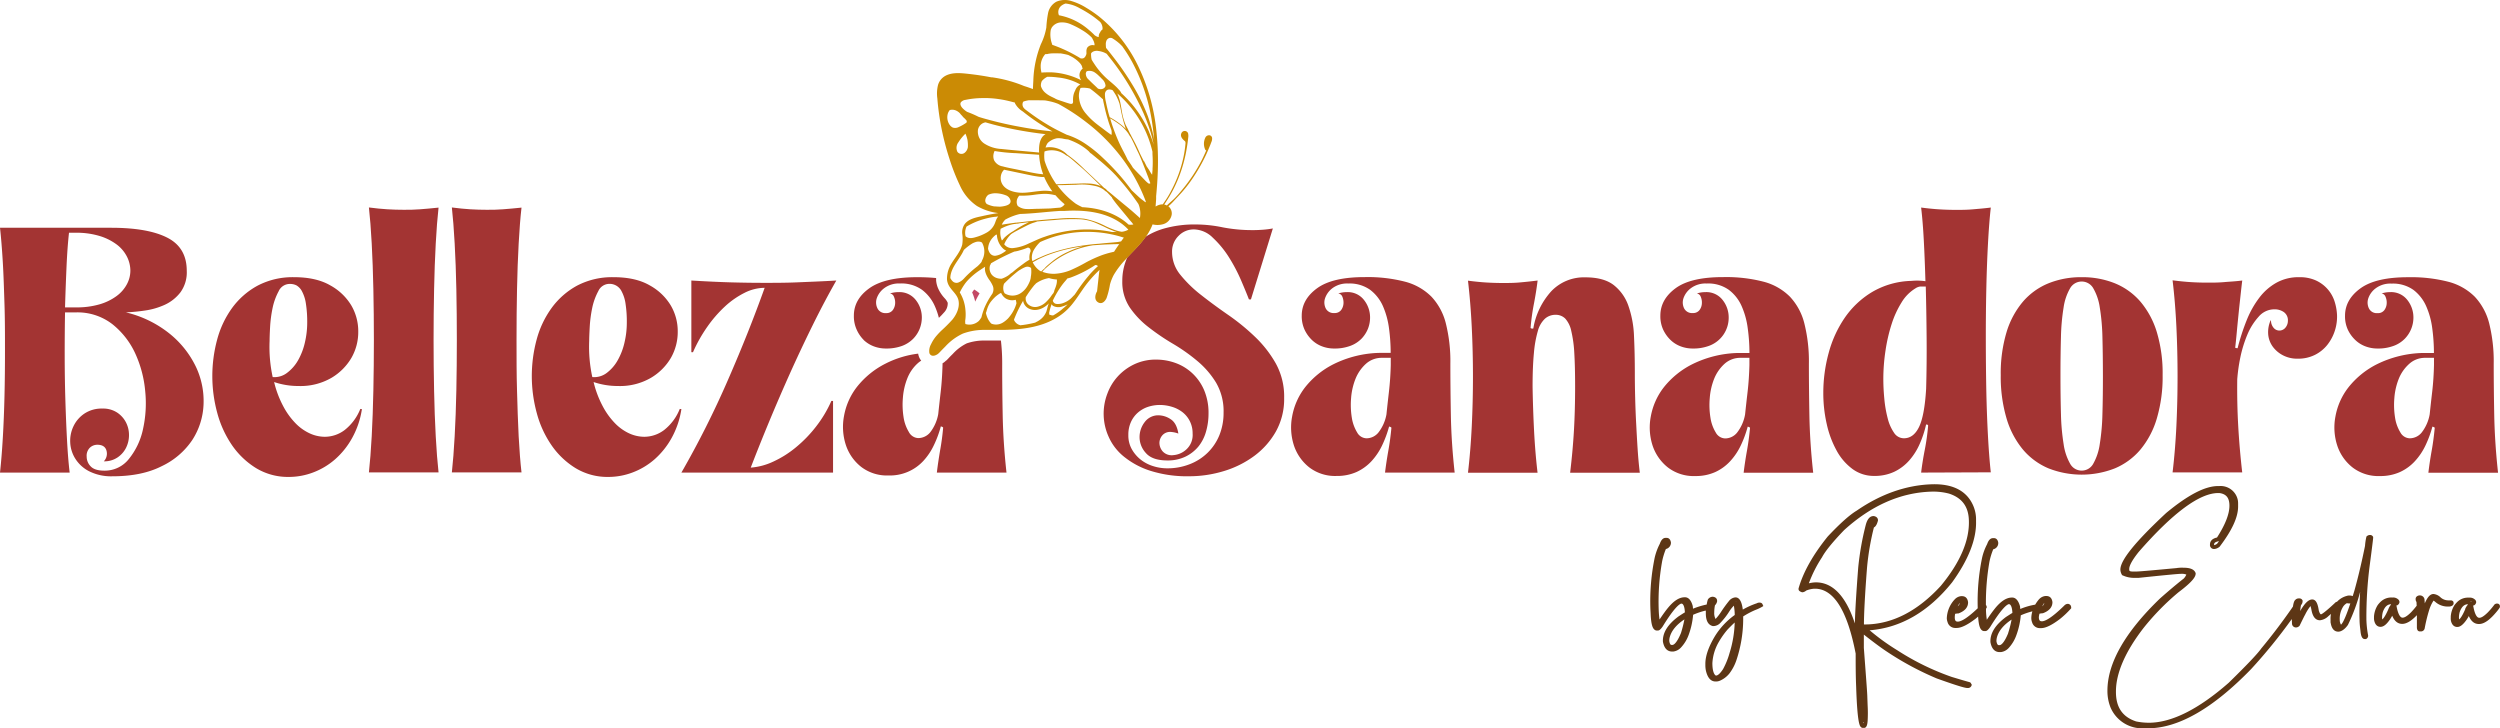
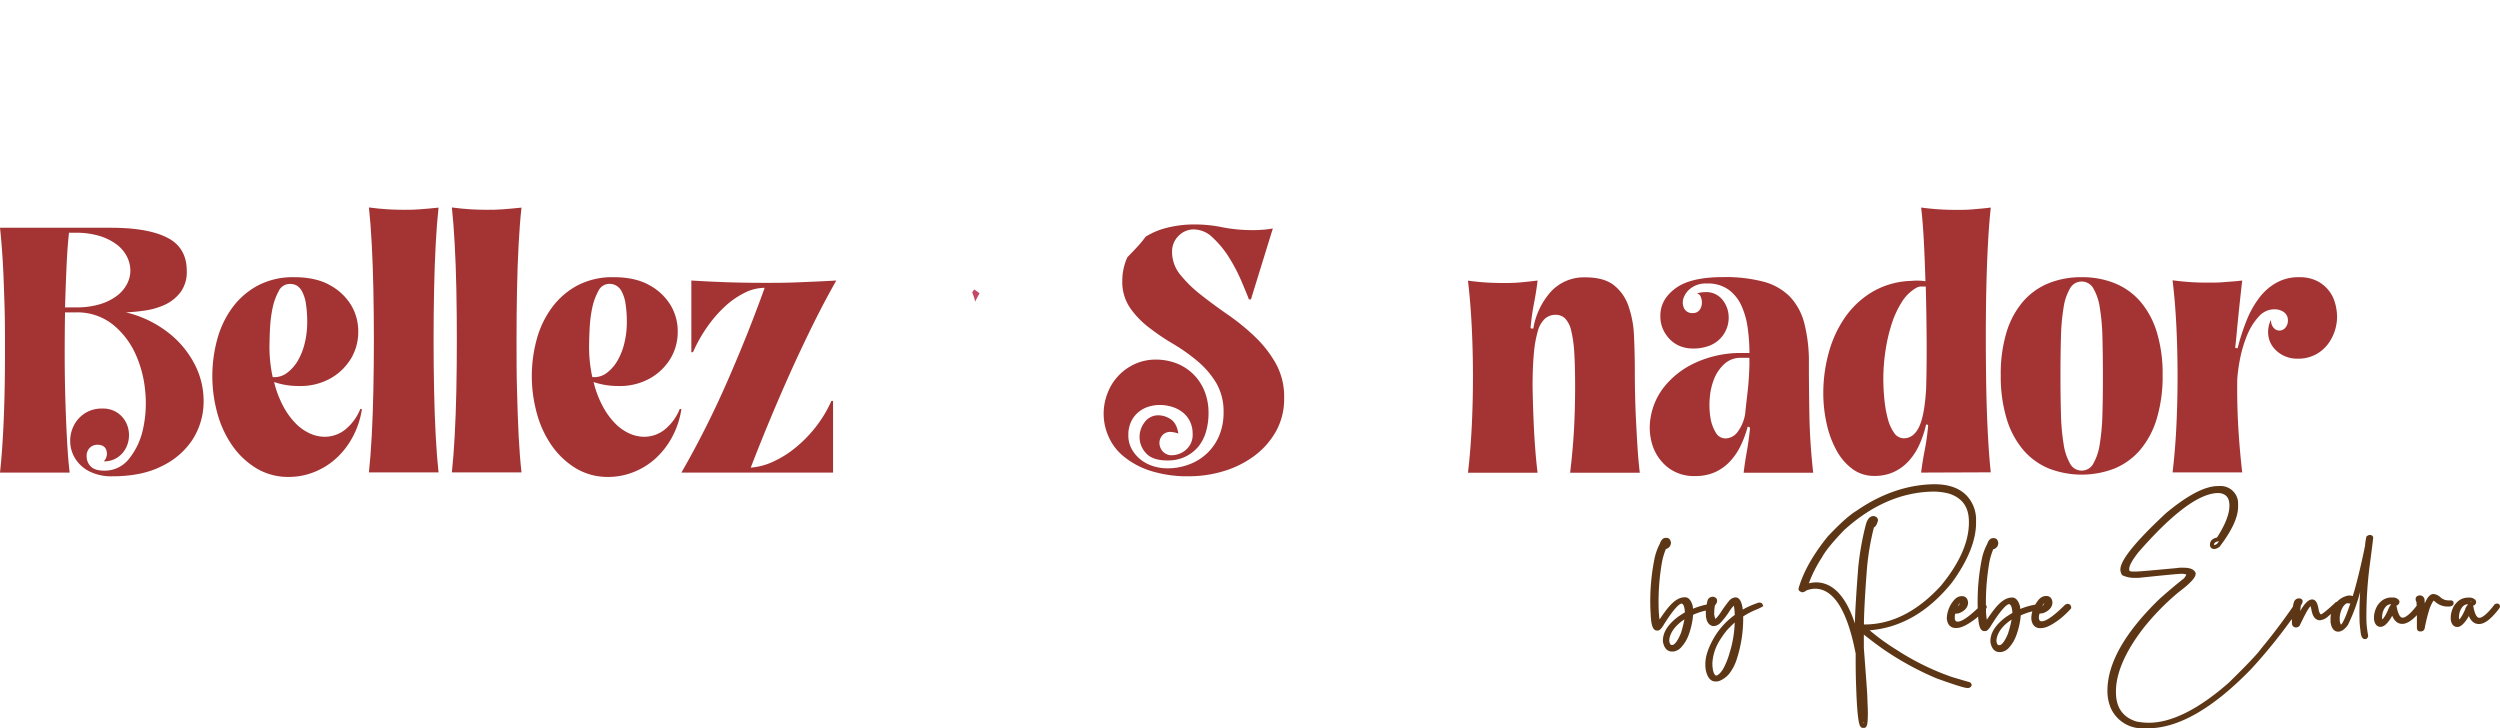
<svg xmlns="http://www.w3.org/2000/svg" viewBox="0 0 818.83 238.54">
  <defs>
    <style>.cls-1{fill:#a33433;}.cls-2{fill:#5d3615;}.cls-3{fill:#cb8b05;}.cls-4{fill:#c44965;}</style>
  </defs>
  <g id="Capa_2" data-name="Capa 2">
-     <path class="cls-1" d="M306.85,154.79h22.81q-1.08-9.76-1.25-19t-.16-16.68a63.11,63.11,0,0,0-.42-7.57h-2.44c-.9,0-1.81,0-2.74,0a17.29,17.29,0,0,0-6,.92,15.32,15.32,0,0,0-4.57,3.45l-.55.54-.27.27-.39.41-.08.09c-.25.27-.53.56-.85.87l-.07,0a7.51,7.51,0,0,1-.59.53,5.6,5.6,0,0,1-.57.38v.45c-.08,3-.27,6-.59,8.8s-.6,5.29-.82,7.39a13.65,13.65,0,0,1-2.66,6,5.12,5.12,0,0,1-3.86,1.85,3.63,3.63,0,0,1-3.1-2,13,13,0,0,1-1.74-4.89,26.41,26.41,0,0,1-.21-6.35,21.42,21.42,0,0,1,1.46-6.36,13.07,13.07,0,0,1,3.38-4.89,7.47,7.47,0,0,1,1.16-.87,3.17,3.17,0,0,1-.29-.4,4.67,4.67,0,0,1-.57-1.26,3.48,3.48,0,0,1-.14-.64,32.1,32.1,0,0,0-10.6,3.22,27.94,27.94,0,0,0-9.45,7.67,21.64,21.64,0,0,0-4.24,9.56,19.09,19.09,0,0,0,.6,9.45,15.17,15.17,0,0,0,5,7.17,13.88,13.88,0,0,0,9,2.83A14.87,14.87,0,0,0,302.39,151a20.21,20.21,0,0,0,3.47-5.16,34.1,34.1,0,0,0,2.29-6.19c.5.14.76.29.76.44q-.33,3.8-1,7.44C307.5,150,307.13,152.4,306.85,154.79Zm-24-43.46a9.86,9.86,0,0,0,3.38,2.12,11,11,0,0,0,3.85.7,14.84,14.84,0,0,0,5.38-.86,10,10,0,0,0,3.64-2.34,9.9,9.9,0,0,0,2.12-3.26,10.11,10.11,0,0,0,.71-3.64,9.14,9.14,0,0,0-2-5.81,6.74,6.74,0,0,0-5.6-2.56,8.93,8.93,0,0,0-2.83.44,1.61,1.61,0,0,1,1.3,1.08,4.72,4.72,0,0,1,.39,2.18,4.06,4.06,0,0,1-.76,2.17,2.56,2.56,0,0,1-2.23,1A2.84,2.84,0,0,1,287.4,101a4.37,4.37,0,0,1-.23-3.31,6.93,6.93,0,0,1,2.45-3.31,8,8,0,0,1,5.16-1.53A11.57,11.57,0,0,1,302,94.93a13.52,13.52,0,0,1,4.18,5.32,23.89,23.89,0,0,1,1.33,3.85,21.09,21.09,0,0,0,1.62-1.68,4.3,4.3,0,0,0,1.28-3.25,5.3,5.3,0,0,0-1-1.48,11.77,11.77,0,0,1-2.24-3.45,8.65,8.65,0,0,1-.56-2.37c0-.26,0-.52,0-.8-1.91-.19-4-.28-6.19-.28q-10.63,0-15.7,3.64t-5.05,9a10.52,10.52,0,0,0,.93,4.56A11.22,11.22,0,0,0,282.88,111.33Z" />
    <path class="cls-1" d="M36.4,74.6q12.06,0,18.42,3.26t6.35,10.87a11.11,11.11,0,0,1-2.06,7A13.62,13.62,0,0,1,54,99.81a23.63,23.63,0,0,1-6.52,1.9,59.46,59.46,0,0,1-6.25.6,36.1,36.1,0,0,1,14.56,7.17,31.35,31.35,0,0,1,8.48,10.87,26.14,26.14,0,0,1,2.39,12.28,23,23,0,0,1-3.7,11.51A24.73,24.73,0,0,1,53,152.67Q46.51,156,36.83,156a16,16,0,0,1-7.6-1.63,11.51,11.51,0,0,1-4.56-4.13A10.83,10.83,0,0,1,23,144.9a11,11,0,0,1,1.08-5.32,10.32,10.32,0,0,1,3.59-4.13,10.14,10.14,0,0,1,5.87-1.63,8.36,8.36,0,0,1,4.83,1.31,8.54,8.54,0,0,1,2.88,3.2,9,9,0,0,1,1,4.13,9.27,9.27,0,0,1-.93,4.13,8.24,8.24,0,0,1-2.77,3.2A7.7,7.7,0,0,1,34,151.1a3.62,3.62,0,0,0,.87-3.53c-.36-1.27-1.38-1.9-3-1.9a3.57,3.57,0,0,0-2.39.92,3.69,3.69,0,0,0-1.09,3,4.52,4.52,0,0,0,1.3,3.15c.87.94,2.36,1.41,4.46,1.41a10,10,0,0,0,8.09-3.86,23.06,23.06,0,0,0,4.57-9.61,39,39,0,0,0,.76-12.44,37.51,37.51,0,0,0-3.26-12.45,26.29,26.29,0,0,0-7.5-9.61,18.66,18.66,0,0,0-12-3.86H21.3q-.12,7.06-.11,14.4T21.41,131q.21,6.94.54,13.09c.22,4.09.5,7.66.87,10.7H0q.54-4.89.92-11.35t.55-13.75q.17-7.27.16-15c0-5.15,0-10.14-.16-15S1.18,90.25.92,85.9.36,77.79,0,74.6ZM24.77,100.68a26.78,26.78,0,0,0,7.83-1,17.77,17.77,0,0,0,5.59-2.72,11.54,11.54,0,0,0,3.37-3.86,9.44,9.44,0,0,0,1.14-4.45,10.26,10.26,0,0,0-1.08-4.51,11.46,11.46,0,0,0-3.32-4,18.07,18.07,0,0,0-5.59-2.82,26.09,26.09,0,0,0-7.94-1.09H22.6c-.36,3.26-.63,7-.81,11.14s-.35,8.6-.49,13.31Z" />
    <path class="cls-1" d="M118.54,134a28.2,28.2,0,0,1-3.2,9.45,26,26,0,0,1-5.6,7,23.5,23.5,0,0,1-7.17,4.29,22.39,22.39,0,0,1-7.93,1.47,20.18,20.18,0,0,1-10.76-2.88,26.42,26.42,0,0,1-7.88-7.5,34.49,34.49,0,0,1-4.83-10.54,45.88,45.88,0,0,1-.06-24A31.48,31.48,0,0,1,76,100.9a25.2,25.2,0,0,1,8.37-7.34,24.69,24.69,0,0,1,12-2.77q7.17,0,11.79,2.67a18.25,18.25,0,0,1,6.9,6.57,16.74,16.74,0,0,1,2.28,8.58,17,17,0,0,1-2.23,8.59,18.45,18.45,0,0,1-6.57,6.57,20.22,20.22,0,0,1-10.76,2.66,24.59,24.59,0,0,1-8-1.3,33.25,33.25,0,0,0,2.88,7.71,24.08,24.08,0,0,0,4,5.65,15.6,15.6,0,0,0,4.73,3.43,11.92,11.92,0,0,0,5,1.14,10.8,10.8,0,0,0,6.52-2.23,16.58,16.58,0,0,0,5.11-6.9ZM89.31,123.5A6.72,6.72,0,0,0,94,122.14,13.42,13.42,0,0,0,97.63,118a21.35,21.35,0,0,0,2.23-5.81,28.53,28.53,0,0,0,.76-6.41,38.44,38.44,0,0,0-.44-6.41,12.13,12.13,0,0,0-1.25-3.91,4.77,4.77,0,0,0-1.85-2A4.7,4.7,0,0,0,94.86,93a4,4,0,0,0-3.59,2.39,20.07,20.07,0,0,0-2,5.54,42.29,42.29,0,0,0-.81,6.25c-.11,2.06-.16,3.56-.16,4.51A46.5,46.5,0,0,0,89.31,123.5Z" />
    <path class="cls-1" d="M143.64,68q-.54,4.78-.92,11.79t-.54,15q-.17,8-.17,16.57t.17,16.57q.16,8.05.54,15t.92,11.79H120.83q.54-4.89.92-11.84c.25-4.64.43-9.63.54-15s.17-10.88.17-16.57-.06-11.21-.17-16.57-.29-10.37-.54-15-.56-8.6-.92-11.79q3.36.44,6.08.6c1.81.11,3.59.16,5.32.16s3.52,0,5.33-.16S141.4,68.26,143.64,68Z" />
    <path class="cls-1" d="M170.81,68c-.37,3.19-.67,7.12-.93,11.79s-.43,9.69-.54,15-.16,10.89-.16,16.57,0,11.21.16,16.57.29,10.38.54,15,.56,8.61.93,11.79H148q.54-4.89.92-11.84c.26-4.64.44-9.63.55-15s.16-10.88.16-16.57-.05-11.21-.16-16.57-.29-10.37-.55-15-.56-8.6-.92-11.79q3.36.44,6.08.6c1.81.11,3.59.16,5.33.16s3.51,0,5.32-.16S168.56,68.26,170.81,68Z" />
    <path class="cls-1" d="M223.18,134a28.42,28.42,0,0,1-3.2,9.45,26.24,26.24,0,0,1-5.6,7,23.5,23.5,0,0,1-7.17,4.29,22.39,22.39,0,0,1-7.93,1.47,20.16,20.16,0,0,1-10.76-2.88,26.31,26.31,0,0,1-7.88-7.5,34,34,0,0,1-4.83-10.54,45.88,45.88,0,0,1-.06-24,31.48,31.48,0,0,1,4.89-10.37A25.2,25.2,0,0,1,189,93.56a24.68,24.68,0,0,1,12-2.77c4.79,0,8.71.89,11.79,2.67a18.25,18.25,0,0,1,6.9,6.57,16.66,16.66,0,0,1,2.29,8.58,17.11,17.11,0,0,1-2.23,8.59,18.48,18.48,0,0,1-6.58,6.57,20.16,20.16,0,0,1-10.75,2.66,24.55,24.55,0,0,1-8-1.3,33.25,33.25,0,0,0,2.88,7.71,24.08,24.08,0,0,0,4,5.65,15.69,15.69,0,0,0,4.72,3.43,12,12,0,0,0,5,1.14,10.8,10.8,0,0,0,6.52-2.23,16.58,16.58,0,0,0,5.11-6.9ZM194,123.5a6.72,6.72,0,0,0,4.73-1.36,13.27,13.27,0,0,0,3.58-4.13,21.35,21.35,0,0,0,2.23-5.81,28,28,0,0,0,.76-6.41,38.59,38.59,0,0,0-.43-6.41,12.13,12.13,0,0,0-1.25-3.91,4.39,4.39,0,0,0-4.08-2.5,4,4,0,0,0-3.58,2.39,20.07,20.07,0,0,0-2,5.54,42.29,42.29,0,0,0-.81,6.25c-.11,2.06-.17,3.56-.17,4.51A46.48,46.48,0,0,0,194,123.5Z" />
    <path class="cls-1" d="M245.89,153.16a21,21,0,0,0,7.34-1.95,33.44,33.44,0,0,0,7.44-4.68,42.26,42.26,0,0,0,6.63-6.84,39.58,39.58,0,0,0,5-8.37h.55v23.47H223.18a304.36,304.36,0,0,0,15.21-30.26q6.86-15.7,12.06-30.26a14.75,14.75,0,0,0-6.57,1.63,27.74,27.74,0,0,0-6.41,4.45,41.32,41.32,0,0,0-5.81,6.69,48.09,48.09,0,0,0-4.68,8.31h-.54V91.88q7.27.44,12.88.6t10.92.16c3.47,0,7.08,0,10.81-.16s8-.31,12.87-.6q-3.9,6.84-7.76,14.67t-7.45,15.81q-3.58,8-6.84,15.86T245.89,153.16Z" />
    <path class="cls-1" d="M417.89,119.09a37.51,37.51,0,0,0-6.79-8.73,70.91,70.91,0,0,0-8.85-7.23q-4.78-3.31-8.86-6.52A41.24,41.24,0,0,1,386.6,90a11.76,11.76,0,0,1-2.71-7.45A7.15,7.15,0,0,1,386,77.27a6.88,6.88,0,0,1,5.05-2.13,9,9,0,0,1,6.2,2.73,32.19,32.19,0,0,1,5.27,6.4,55.49,55.49,0,0,1,4,7.61q1.68,3.91,2.55,6.19h.65l7.18-23.25a27.76,27.76,0,0,1-3.37.43c-1.08.08-2.14.12-3.16.12a50.8,50.8,0,0,1-10-.93,43.6,43.6,0,0,0-8.7-.92A36.58,36.58,0,0,0,381,74.93a23.76,23.76,0,0,0-5.79,2.61c-.54.77-1.13,1.51-1.75,2.24-1.34,1.54-2.8,3-4.2,4.48a2.68,2.68,0,0,0-.16.34A18.43,18.43,0,0,0,367.59,92a15,15,0,0,0,2.44,8.69,28.77,28.77,0,0,0,6.14,6.46,73.31,73.31,0,0,0,8,5.44,58.88,58.88,0,0,1,8,5.65,28.66,28.66,0,0,1,6.14,7.11,18.53,18.53,0,0,1,2.45,9.78,19.39,19.39,0,0,1-1.41,7.5,16.92,16.92,0,0,1-3.92,5.76,17.21,17.21,0,0,1-5.87,3.69,19.78,19.78,0,0,1-7.28,1.31,15.06,15.06,0,0,1-4.56-.71,12.61,12.61,0,0,1-4.07-2.11,11.68,11.68,0,0,1-2.94-3.43,9.17,9.17,0,0,1-1.14-4.62,10,10,0,0,1,.87-4.34,9.05,9.05,0,0,1,2.33-3.1,9.68,9.68,0,0,1,3.32-1.85,12.53,12.53,0,0,1,3.81-.59,13.64,13.64,0,0,1,3.91.59A10.66,10.66,0,0,1,387.3,135a8.6,8.6,0,0,1,2.4,2.94,8.81,8.81,0,0,1,.92,4.07,6.4,6.4,0,0,1-2.07,5.21,7.06,7.06,0,0,1-4.23,1.85,4,4,0,0,1-3.48-1.2,4.31,4.31,0,0,1-1.09-2.82,3.86,3.86,0,0,1,.93-2.44,3.36,3.36,0,0,1,2.77-1.14,8.72,8.72,0,0,1,2.5.54c-.37-2.32-1.22-3.89-2.56-4.73a7.31,7.31,0,0,0-3.85-1.25,5.48,5.48,0,0,0-4.62,2.23,8,8,0,0,0-1.68,4.95,7.7,7.7,0,0,0,2.11,5.21c1.41,1.6,3.75,2.39,7,2.39a13.27,13.27,0,0,0,5.93-1.25,12.66,12.66,0,0,0,4.24-3.31,13.7,13.7,0,0,0,2.49-4.89,21.18,21.18,0,0,0,.82-5.87,19,19,0,0,0-1.47-7.77,16.35,16.35,0,0,0-3.92-5.54,16,16,0,0,0-5.48-3.31,18.47,18.47,0,0,0-6.3-1.09,16.43,16.43,0,0,0-7.12,1.52,17.38,17.38,0,0,0-5.44,4,17.15,17.15,0,0,0-3.41,5.65,18.31,18.31,0,0,0,.38,14,17.35,17.35,0,0,0,5,6.57,26.47,26.47,0,0,0,8.68,4.67,39.85,39.85,0,0,0,12.78,1.8,38.83,38.83,0,0,0,11.3-1.69,32.47,32.47,0,0,0,9.94-4.94,25.63,25.63,0,0,0,7.11-8,21.81,21.81,0,0,0,2.72-11A22.42,22.42,0,0,0,417.89,119.09Z" />
-     <path class="cls-1" d="M438.32,96.12a8.88,8.88,0,0,1,2.83-.44,6.69,6.69,0,0,1,5.59,2.56,9.14,9.14,0,0,1,2,5.81,9.89,9.89,0,0,1-.7,3.64,10.17,10.17,0,0,1-2.12,3.26,10,10,0,0,1-3.64,2.33,14.62,14.62,0,0,1-5.38.87,11,11,0,0,1-3.86-.7,9.67,9.67,0,0,1-3.37-2.12,11.43,11.43,0,0,1-2.39-3.37,10.63,10.63,0,0,1-.92-4.56q0-5.33,5.05-9t15.7-3.64a48.73,48.73,0,0,1,13.15,1.52,18.94,18.94,0,0,1,8.58,4.89,19.78,19.78,0,0,1,4.73,8.8,51,51,0,0,1,1.47,13.15q0,7.5.16,16.68t1.25,19H453.64q.44-3.58,1.09-7.22t1-7.45c0-.14-.26-.29-.76-.43a36,36,0,0,1-2.29,6.19,20.74,20.74,0,0,1-3.47,5.16,15.42,15.42,0,0,1-4.89,3.54,15.58,15.58,0,0,1-6.52,1.3,13.88,13.88,0,0,1-9-2.83,15.24,15.24,0,0,1-5-7.17,19.2,19.2,0,0,1-.59-9.45,21.84,21.84,0,0,1,4.23-9.56,27.82,27.82,0,0,1,9.46-7.66,35.61,35.61,0,0,1,15-3.64h3.59a60.83,60.83,0,0,0-.54-8,26.69,26.69,0,0,0-2-7.33,13.57,13.57,0,0,0-4.19-5.33,11.58,11.58,0,0,0-7.17-2.06,8,8,0,0,0-5.16,1.52A6.93,6.93,0,0,0,434,97.69a4.36,4.36,0,0,0,.22,3.32,2.88,2.88,0,0,0,2.83,1.52,2.59,2.59,0,0,0,2.23-1,4.06,4.06,0,0,0,.76-2.17,5,5,0,0,0-.38-2.18A1.65,1.65,0,0,0,438.32,96.12Zm14.34,21.08a7.68,7.68,0,0,0-5.32,2A13.25,13.25,0,0,0,444,124a21.13,21.13,0,0,0-1.47,6.36,26.49,26.49,0,0,0,.22,6.36,13.18,13.18,0,0,0,1.74,4.89,3.62,3.62,0,0,0,3.1,1.95,5.07,5.07,0,0,0,3.85-1.85,13.53,13.53,0,0,0,2.67-6c.21-2.1.49-4.57.81-7.39s.53-5.76.6-8.8V117.2Z" />
    <path class="cls-1" d="M503.62,91.88q-.44,3.59-1.19,7.5a72.92,72.92,0,0,0-1.09,7.71c-.07.29,0,.45.27.49a1,1,0,0,0,.6,0,24,24,0,0,1,5.87-12.17,14.75,14.75,0,0,1,11.19-4.57c4,0,7.06.84,9.24,2.5a14.73,14.73,0,0,1,4.83,6.79,33.73,33.73,0,0,1,1.85,10q.27,5.7.27,12.11,0,3.81.11,8.05c.07,2.82.18,5.65.33,8.47s.3,5.62.48,8.37.42,5.32.71,7.71H514.27q.87-7.28,1.25-13.91t.38-14.34c0-4.35-.09-8-.27-11a40.12,40.12,0,0,0-1-7.23,8.66,8.66,0,0,0-1.95-4,4.36,4.36,0,0,0-3.21-1.25,5.14,5.14,0,0,0-3.42,1.25,8.46,8.46,0,0,0-2.34,4,36.86,36.86,0,0,0-1.3,7.23c-.29,3-.44,6.62-.44,11q.12,7.39.49,14.56t1.14,13.69H480.81q.85-7.28,1.24-15.26t.39-16.19q0-8.2-.39-16.19t-1.24-15.27q3.36.44,6.08.6c1.81.11,3.59.16,5.32.16s3.52,0,5.33-.16S501.38,92.17,503.62,91.88Z" />
    <path class="cls-1" d="M555.78,96.12a8.87,8.87,0,0,1,2.82-.44,6.71,6.71,0,0,1,5.6,2.56,9.14,9.14,0,0,1,2,5.81,9.79,9.79,0,0,1-6.46,9.23,14.62,14.62,0,0,1-5.38.87,11,11,0,0,1-3.86-.7,9.67,9.67,0,0,1-3.37-2.12,11.43,11.43,0,0,1-2.39-3.37,10.49,10.49,0,0,1-.92-4.56q0-5.33,5-9t15.7-3.64a48.73,48.73,0,0,1,13.15,1.52,18.94,18.94,0,0,1,8.58,4.89A19.78,19.78,0,0,1,591,106a51,51,0,0,1,1.47,13.15q0,7.5.16,16.68t1.25,19H571.1q.43-3.58,1.09-7.22c.43-2.43.76-4.91,1-7.45,0-.14-.25-.29-.76-.43a35.12,35.12,0,0,1-2.28,6.19,20.5,20.5,0,0,1-3.48,5.16,15.27,15.27,0,0,1-4.88,3.54,15.58,15.58,0,0,1-6.52,1.3,13.88,13.88,0,0,1-9-2.83,15.24,15.24,0,0,1-5-7.17,19.2,19.2,0,0,1-.59-9.45,21.84,21.84,0,0,1,4.23-9.56,27.82,27.82,0,0,1,9.46-7.66,35.61,35.61,0,0,1,15-3.64H573a59.19,59.19,0,0,0-.55-8,26,26,0,0,0-2-7.33,13.46,13.46,0,0,0-4.18-5.33A11.58,11.58,0,0,0,559,92.86a8,8,0,0,0-5.16,1.52,6.87,6.87,0,0,0-2.45,3.31,4.36,4.36,0,0,0,.22,3.32,2.88,2.88,0,0,0,2.83,1.52,2.56,2.56,0,0,0,2.22-1,3.9,3.9,0,0,0,.76-2.17,4.74,4.74,0,0,0-.38-2.18A1.62,1.62,0,0,0,555.78,96.12Zm14.34,21.08a7.68,7.68,0,0,0-5.32,2,13.25,13.25,0,0,0-3.37,4.89A21.13,21.13,0,0,0,560,130.4a26,26,0,0,0,.22,6.36,13,13,0,0,0,1.74,4.89,3.62,3.62,0,0,0,3.1,1.95,5.07,5.07,0,0,0,3.85-1.85,13.53,13.53,0,0,0,2.66-6c.22-2.1.49-4.57.82-7.39s.52-5.76.6-8.8V117.2Z" />
    <path class="cls-1" d="M629.23,154.79q.43-3.58,1.2-7.49a73,73,0,0,0,1.08-7.72c.08-.36-.14-.54-.65-.54a34.17,34.17,0,0,1-2.12,6.41,20.73,20.73,0,0,1-3.42,5.38,15.41,15.41,0,0,1-4.89,3.69,15.06,15.06,0,0,1-6.63,1.36,11.75,11.75,0,0,1-7-2.23,18.34,18.34,0,0,1-5.21-6,32.46,32.46,0,0,1-3.26-8.7,45.53,45.53,0,0,1-1.14-10.27,49.52,49.52,0,0,1,1.74-13,37.49,37.49,0,0,1,5.27-11.58,29,29,0,0,1,9-8.47A26.65,26.65,0,0,1,626.08,92a18.64,18.64,0,0,1,4.56.11q-.21-7.29-.54-13.48c-.22-4.13-.51-7.67-.87-10.65q3.38.44,6.09.6c1.81.11,3.58.16,5.32.16s3.51,0,5.33-.16,3.83-.31,6.08-.6q-.54,4.78-.92,11.79t-.55,15q-.17,8-.16,16.57t.16,16.57q.17,8.05.55,15t.92,11.79Zm1.52-60.95c-.72,0-1.32,0-1.79,0a3.68,3.68,0,0,0-1.58.6,13.53,13.53,0,0,0-4.56,4.62,31.49,31.49,0,0,0-3.26,7.11,54.55,54.55,0,0,0-2,8.69,62,62,0,0,0-.71,9.24q0,3.15.33,6.57a39.2,39.2,0,0,0,1.09,6.31,14.42,14.42,0,0,0,2.06,4.72,3.86,3.86,0,0,0,3.26,1.85q3.15,0,4.95-3.69t2.33-12.5q.23-8.14.16-16.79T630.75,93.84Z" />
    <path class="cls-1" d="M681.82,90.79a28.36,28.36,0,0,1,10.87,2,22,22,0,0,1,8.36,6,28,28,0,0,1,5.38,10,46.89,46.89,0,0,1,1.9,14.08,48,48,0,0,1-1.9,14.18,28.55,28.55,0,0,1-5.38,10.21,22.22,22.22,0,0,1-8.36,6.14,29.71,29.71,0,0,1-21.74,0,22.22,22.22,0,0,1-8.36-6.14,28.55,28.55,0,0,1-5.38-10.21,48,48,0,0,1-1.9-14.18,46.89,46.89,0,0,1,1.9-14.08,28,28,0,0,1,5.38-10,22,22,0,0,1,8.36-6A28.36,28.36,0,0,1,681.82,90.79Zm0,63.35a4.3,4.3,0,0,0,3.8-2.28,18.18,18.18,0,0,0,2.12-6.41,71.62,71.62,0,0,0,.87-9.84q.17-5.7.16-12.65t-.16-12.55a68.87,68.87,0,0,0-.87-9.73,17.49,17.49,0,0,0-2.12-6.25,4.36,4.36,0,0,0-7.6,0,17.49,17.49,0,0,0-2.12,6.25,68.87,68.87,0,0,0-.87,9.73q-.16,5.7-.16,12.55t.16,12.65a71.62,71.62,0,0,0,.87,9.84,18.18,18.18,0,0,0,2.12,6.41A4.3,4.3,0,0,0,681.82,154.14Z" />
    <path class="cls-1" d="M734.41,91.88c-.15,1.16-.33,2.72-.54,4.67s-.44,4-.65,6.09-.42,4.14-.6,6.14-.35,3.6-.49,4.83c-.07.22,0,.35.22.38a3,3,0,0,0,.54.06,72,72,0,0,1,3-9.24,31.44,31.44,0,0,1,4.13-7.33,18.17,18.17,0,0,1,5.6-4.89,14.9,14.9,0,0,1,7.44-1.8,12.75,12.75,0,0,1,5.32,1,11.36,11.36,0,0,1,6.2,6.73,17.16,17.16,0,0,1,.87,4.62,14.94,14.94,0,0,1-.71,5.16,14.63,14.63,0,0,1-2.44,4.62,12.13,12.13,0,0,1-4.08,3.31,12.28,12.28,0,0,1-5.7,1.25,10,10,0,0,1-4.84-1.14,9.55,9.55,0,0,1-3.37-2.93,8,8,0,0,1-1.41-4,9.56,9.56,0,0,1,.81-4.51l.11.11a3.69,3.69,0,0,0,.93,2.44,2.46,2.46,0,0,0,1.79.82,2.58,2.58,0,0,0,1.9-.82,3.52,3.52,0,0,0,.92-2.33,3.27,3.27,0,0,0-1.3-2.88,5.29,5.29,0,0,0-3.15-.93,6.79,6.79,0,0,0-5.16,2.45,20.48,20.48,0,0,0-3.7,5.92,40.83,40.83,0,0,0-2.28,7.44,56,56,0,0,0-1,7.12q-.1,8,.33,15.48t1.3,15H711.59q.87-7.28,1.25-15.26t.38-16.19q0-8.2-.38-16.19t-1.25-15.27q3.38.44,6.09.6c1.81.11,3.58.16,5.32.16s3.51,0,5.33-.16S732.16,92.17,734.41,91.88Z" />
-     <path class="cls-1" d="M780.05,96.12a8.87,8.87,0,0,1,2.82-.44,6.71,6.71,0,0,1,5.6,2.56,9.14,9.14,0,0,1,2,5.81,9.9,9.9,0,0,1-.71,3.64,10,10,0,0,1-2.12,3.26,9.8,9.8,0,0,1-3.64,2.33,14.58,14.58,0,0,1-5.38.87,11,11,0,0,1-3.85-.7,9.67,9.67,0,0,1-3.37-2.12A11.25,11.25,0,0,1,769,108a10.49,10.49,0,0,1-.93-4.56q0-5.33,5.06-9t15.7-3.64A48.78,48.78,0,0,1,802,92.31a19,19,0,0,1,8.58,4.89,19.88,19.88,0,0,1,4.73,8.8,51.5,51.5,0,0,1,1.46,13.15q0,7.5.17,16.68t1.25,19H795.37q.43-3.58,1.08-7.22c.44-2.43.76-4.91,1-7.45,0-.14-.25-.29-.76-.43a35.12,35.12,0,0,1-2.28,6.19,20.5,20.5,0,0,1-3.48,5.16,15.2,15.2,0,0,1-4.89,3.54,15.51,15.51,0,0,1-6.52,1.3,13.85,13.85,0,0,1-9-2.83,15.17,15.17,0,0,1-5-7.17,19.09,19.09,0,0,1-.6-9.45,21.74,21.74,0,0,1,4.24-9.56,27.88,27.88,0,0,1,9.45-7.66,35.7,35.7,0,0,1,15-3.64h3.58a60.83,60.83,0,0,0-.54-8,26,26,0,0,0-2-7.33,13.55,13.55,0,0,0-4.18-5.33,11.58,11.58,0,0,0-7.17-2.06,8,8,0,0,0-5.16,1.52,6.87,6.87,0,0,0-2.45,3.31,4.36,4.36,0,0,0,.22,3.32,2.86,2.86,0,0,0,2.82,1.52,2.56,2.56,0,0,0,2.23-1,4,4,0,0,0,.76-2.17,4.74,4.74,0,0,0-.38-2.18A1.62,1.62,0,0,0,780.05,96.12Zm14.34,21.08a7.66,7.66,0,0,0-5.32,2A13.13,13.13,0,0,0,785.7,124a21.13,21.13,0,0,0-1.47,6.36,26,26,0,0,0,.22,6.36,12.83,12.83,0,0,0,1.74,4.89,3.62,3.62,0,0,0,3.09,1.95,5.07,5.07,0,0,0,3.86-1.85,13.53,13.53,0,0,0,2.66-6c.22-2.1.49-4.57.82-7.39s.52-5.76.59-8.8V117.2Z" />
    <path class="cls-2" d="M577.32,198a.91.91,0,0,0-.52-.55,1.79,1.79,0,0,0-1.41.15,25.61,25.61,0,0,0-4.57,2.06c-.24-1.92-.81-4-2.41-4a3,3,0,0,0-2.08,1.14,40,40,0,0,0-2.63,3.62,15.47,15.47,0,0,1-1.8,2.31,4,4,0,0,1-.43-2.15,12.2,12.2,0,0,1,.23-2.31,2.59,2.59,0,0,0,.71-1.28l0-.19c0-.75-.5-1.25-1.41-1.35a1.93,1.93,0,0,0-1.58.85l-.08.17A12.27,12.27,0,0,0,559,198a25.71,25.71,0,0,0-4.48,1.37l-.08-.73,0-.1c-.53-2-1.47-3-2.7-2.91h-.13c-1.67.07-3.36,1.16-5.2,3.35-.84,1-1.79,2.34-2.86,3.93-.13-.93-.22-1.9-.26-2.9a75,75,0,0,1,1.12-16.19,23,23,0,0,1,1.22-4,2.1,2.1,0,0,0,1.65-2.17c-.24-1.38-1.08-1.5-1.49-1.48l-.25,0c-.83,0-1.46.67-1.9,1.94a19.39,19.39,0,0,0-1.66,4.48,70.7,70.7,0,0,0-1.42,16.9l.08,1.56c.15,3.71.71,4.69,1.19,5.12a1.21,1.21,0,0,0,1,.35H543c.46,0,.87-.34,1.55-1.28,4-6.51,5.63-7.47,6.17-7.55l.25.06c.28.15.78.71.88,2.74v.08c-.88.52-1.57,1-2.08,1.32-3.52,2.61-5.24,5.36-5.11,8.25.5,2.8,2,3.3,3.15,3.26h.25a4.17,4.17,0,0,0,2.59-1.4,12.17,12.17,0,0,0,2.47-4.13,25.15,25.15,0,0,0,1.43-6.51,24.44,24.44,0,0,1,3.81-1.31l.35-.06c0,.3,0,.6,0,.88,0,2.42.76,3.83,2.3,4.19l.29,0a3.21,3.21,0,0,0,2.24-1.12,22.21,22.21,0,0,0,2.83-3.64,11.31,11.31,0,0,1,1.52-1.92,17.07,17.07,0,0,1,.29,3.05,24.13,24.13,0,0,0-6.47,6.91c-2.08,3.46-3.15,6.5-3.15,9.06V218a8.71,8.71,0,0,0,.16,1.57c.54,2.42,1.61,3.64,3.19,3.64h.25a3.23,3.23,0,0,0,1.17-.26,8.15,8.15,0,0,0,3.07-2.32,15.21,15.21,0,0,0,2.34-4.43,42.78,42.78,0,0,0,2.21-13.13V201.9a26.53,26.53,0,0,1,4-2.12,14.14,14.14,0,0,0,2.14-1l.46-.28Zm-26.77,9.38c-1.41,3.43-2.42,3.84-2.76,3.86h-.3c-.36,0-.61-.41-.75-1.28a4.54,4.54,0,0,1,.21-1.46c.59-2,2.19-3.94,4.75-5.63A40.88,40.88,0,0,1,550.55,207.41Zm16,6.27a25.26,25.26,0,0,1-2.19,5.5c-1.24,1.9-2,2.11-2.21,2.11a.79.79,0,0,1-.29-.06c-.66-.6-1-2-1-4a15.46,15.46,0,0,1,2.1-6.94,27.17,27.17,0,0,1,2.9-4.1c1.08-1.11,1.81-1.82,2.31-2.27A36.82,36.82,0,0,1,566.55,213.68Zm1.9-16.66a.53.53,0,0,1,.32.23A1.36,1.36,0,0,0,568.45,197Z" />
    <path class="cls-2" d="M645.18,223.45c-1.14-.31-3.13-.89-5.91-1.73A83,83,0,0,1,621.45,213a72.46,72.46,0,0,1-9.08-6.56c10.19-.81,19.28-6.07,27-15.69,5.39-7.44,8-14.16,7.85-20l0-.78a11.34,11.34,0,0,0-1.09-4.71c-2.18-4.63-6.73-6.87-13.48-6.64-8.39.3-16.64,3.2-24.52,8.63-2.32,1.39-5.41,4.15-9.48,8.46-4.85,6-8.06,11.7-9.57,17.05l0,.18c0,.67.75.89,1,1l.17.05.17,0a2.31,2.31,0,0,0,1.17-.56,8.52,8.52,0,0,1,2.62-.61h.25c6.12,0,10.61,7.15,13.33,21.25,0,3.43,0,7.09.16,10.87.4,12.13,1.18,12.85,1.6,13.23a.85.85,0,0,0,.58.24h.4c1,0,1.11-1.49,1.18-2.27a44.62,44.62,0,0,0,0-5.09l-.1-2.72c0-1.07-.41-6.36-1.14-16.12v-4.36c3.2,2.53,5.82,4.46,7.81,5.76a98,98,0,0,0,16.06,8.6c7.83,2.81,9.49,3.14,10.09,3.14l.19,0a1.22,1.22,0,0,0,1.1-.76l.11-.29-.39-.69Zm-34.9,13.43a2.87,2.87,0,0,1-.11-.37h.17C610.32,236.66,610.3,236.78,610.28,236.88Zm.22-32.35c0-3.36.31-9.57,1-18.47a85.11,85.11,0,0,1,2.26-13.3c.74-.35,1.11-1.41,1.33-2.24l0-.1v-.1c0-.32-.18-1.08-1.35-1.29h-.12c-1.18,0-2.05,1-2.55,3a92.52,92.52,0,0,0-2.45,13.92c-.61,8-1,14.14-1.09,18.24-3-9.1-7.41-13.62-13.07-13.44a11.65,11.65,0,0,0-2,.3,41.81,41.81,0,0,1,4.32-8.54c1-1.91,3.41-4.91,7.21-8.86,8.8-8,18.38-12.29,28.49-12.62a20.38,20.38,0,0,1,5.88.64c4.25,1.38,6.38,4.24,6.51,8.75.24,6.59-2.87,13.82-9.19,21.46-7.42,8.1-15.52,12.36-24.08,12.64Z" />
    <path class="cls-2" d="M677.46,197.79l-.17,0-.17,0a1.7,1.7,0,0,0-1,.55c-4.33,4.25-6.37,5.15-7.33,5.15-.47,0-1-.1-1-1.38A6.24,6.24,0,0,1,668,201a6.82,6.82,0,0,1,.91-.13l.17,0c2.1-.78,3.16-2,3.16-3.66-.23-1.77-1.34-2-2-2h-.32a3.28,3.28,0,0,0-2,1l-.08.07a13.5,13.5,0,0,0-1.25,1.76,22.05,22.05,0,0,0-4.88,1.42l-.08-.73v-.1c-.54-2-1.49-3-2.71-2.91h-.12c-1.67.07-3.37,1.16-5.21,3.35a47.53,47.53,0,0,0-2.84,3.93,26.67,26.67,0,0,1-.27-2.9l0-.68v-.08l.22-.24v-.38a.69.69,0,0,0-.25-.53,78,78,0,0,1,1.17-14.28,22.38,22.38,0,0,1,1.23-4,2.08,2.08,0,0,0,1.64-2.17c-.22-1.38-1.09-1.5-1.47-1.48l-.26,0c-.83,0-1.47.67-1.9,1.94a18.35,18.35,0,0,0-1.66,4.48,70.84,70.84,0,0,0-1.43,16.55c-3.8,3.61-5.64,4.37-6.52,4.37-.47,0-1-.1-1-1.38a6.24,6.24,0,0,1,.12-1.17,7.12,7.12,0,0,1,.91-.13l.17,0c2.1-.78,3.17-2,3.16-3.66-.23-1.77-1.34-2-2-2h-.32a3.28,3.28,0,0,0-2,1l-.07.07a9.54,9.54,0,0,0-2.58,6.21,4.2,4.2,0,0,0,.25,1.22,2.6,2.6,0,0,0,2.6,1.92h.35c1.53,0,3.55-1,6.19-3,.3-.24.59-.49.87-.73.18,3.12.7,4,1.14,4.4a1.24,1.24,0,0,0,.95.35h.28c.45,0,.86-.34,1.54-1.28,4-6.51,5.64-7.47,6.18-7.55l.24.06c.28.15.79.71.89,2.74v.08c-.87.52-1.57,1-2.09,1.32-3.51,2.61-5.24,5.36-5.1,8.25.48,2.66,1.85,3.26,3,3.26h.43a4.17,4.17,0,0,0,2.6-1.4,12.25,12.25,0,0,0,2.46-4.13,24.88,24.88,0,0,0,1.45-6.51,23.94,23.94,0,0,1,3.8-1.31h0a7.94,7.94,0,0,0-.35,2.36,3.88,3.88,0,0,0,.25,1.22,2.6,2.6,0,0,0,2.6,1.92h.35c1.53,0,3.55-1,6.19-3a29.25,29.25,0,0,0,3.5-3.31l.17-.19v-.38C678.28,198.33,678.13,198,677.46,197.79Zm-7.88-.34a1.85,1.85,0,0,1-.69,1.13A8.58,8.58,0,0,1,669.58,197.45Zm-27.67,0a1.85,1.85,0,0,1-.69,1.13A8.58,8.58,0,0,1,641.91,197.45Zm15.81,10c-1.41,3.43-2.43,3.84-2.77,3.86h-.3c-.32,0-.61-.41-.75-1.28a4.88,4.88,0,0,1,.21-1.46c.59-2,2.19-3.94,4.75-5.63A38,38,0,0,1,657.72,207.41Z" />
    <path class="cls-2" d="M777.28,176v-.13l-.07-.13a1.07,1.07,0,0,0-1-.51h0a1.53,1.53,0,0,0-1.09.49l-.08.1,0,.13a18.1,18.1,0,0,0-.42,2.85c-1,4.93-2.14,9.88-3.49,14.71l-.54,1.74a3,3,0,0,0-1.2-.2,2.35,2.35,0,0,0-.71.12,6.73,6.73,0,0,0-3.07,1.75l-.14.16a1.37,1.37,0,0,0-.79.49c-3.46,3.23-4.3,3.6-4.43,3.63h-.14s-.3-.12-.63-1.23c-.25-1.69-.72-3.63-2.15-3.63-1.19,0-2.44,1.19-3.94,3.79a14.17,14.17,0,0,1,.27-1.94,1.93,1.93,0,0,0,.51-1.15v-.13l0-.23A1.13,1.13,0,0,0,753,196h-.18a1.48,1.48,0,0,0-1,.45c-.39.31-.63,1-.8,2.2l-.48.71c-3.3,4.74-6.61,9.07-9.88,13-1.19,1.72-4.8,5.52-10.69,11.27-9.91,8.69-18.72,13.09-26.17,13.09a20.86,20.86,0,0,1-4.16-.43c-4.44-1.46-6.6-4.61-6.6-9.64v-.18c0-6,3.06-13.07,9.09-20.85A80.77,80.77,0,0,1,713.51,194c5-3.76,5.64-5.23,5.64-6.16v-.13l-.06-.12c-.45-1.1-1.73-1.64-3.89-1.64a10.86,10.86,0,0,0-2.35.12c-9.88.93-12.51,1.12-13,1.12h-1.4c-1.06,0-1.06-.37-1.06-.59v-.27c0-.78.55-2.38,3.14-5.6,11.15-12.76,19.91-19.24,26-19.24a3.16,3.16,0,0,1,.82.07c2,.42,2.86,1.72,2.86,4.09,0,2.7-1.36,6.2-4.07,10.4-1.89.42-2.3,1.46-2.3,2.29a1.32,1.32,0,0,0,1.37,1.48,3.06,3.06,0,0,0,1.69-.68l.15-.14c4-5.29,6-9.58,6-13.08v-1a6.33,6.33,0,0,0-.09-1.1,5.74,5.74,0,0,0-6.08-4.62h-.39c-4.25,0-9.81,2.87-17,8.82-10.08,9.39-15,15.45-15,18.53a3.48,3.48,0,0,0,.45,1.61l.1.21.21.09a8.94,8.94,0,0,0,3.72.81h1.49c8.35-.88,13-1.32,13.84-1.32a4.07,4.07,0,0,1,1.8.24,4.5,4.5,0,0,1-.82,1.27c-2.39,1.87-5,4.08-7.83,6.58-11.42,11-17.2,21.16-17.2,30.19a14.58,14.58,0,0,0,1,5.45,11.25,11.25,0,0,0,10.91,6.86h1.33c10,0,21.35-6.53,33.85-19.42a173.6,173.6,0,0,0,13.29-16.36l.07,1.47a1.28,1.28,0,0,0,1.25,1.28h.1a1.56,1.56,0,0,0,1-.42l.11-.09.06-.12c.93-1.91,1.36-2.77,1.55-3.15l.2-.34a15.31,15.31,0,0,1,1.79-2.89,10.2,10.2,0,0,1,.31,1.24c.41,2.27,1.35,3.42,2.8,3.42a4.68,4.68,0,0,0,2.77-1.37c.3-.26.58-.49.83-.72a8.38,8.38,0,0,0-.14,1.88l0,.63c0,.2,0,.38.06.53.41,2.36,1.63,2.81,2.55,2.78s2.08-.77,3.08-2.21a57.16,57.16,0,0,0,4-10.82c-.21,3.57-.28,6.62-.19,9.08,0,1.22.14,2.41.28,3.53.09.93.27,2.92,1.48,2.84h.37l.16-.11a1.15,1.15,0,0,0,.51-1.12,33,33,0,0,1-.56-5.13,132.21,132.21,0,0,1,1-17.09C777.32,176.34,777.3,176.17,777.28,176Zm-51.16,2.13a2.3,2.3,0,0,1-.93.42.52.52,0,0,1,0-.21c0-.22,0-.81,1.52-1.07h.08C726.56,177.58,726.34,177.86,726.12,178.16Zm40.61,26.44h0a3,3,0,0,1-.39-1.53,7.42,7.42,0,0,1,1.21-4.49,3.8,3.8,0,0,1,1.14-1,2.22,2.22,0,0,0,.65.09h.1a1.5,1.5,0,0,0,.37,0C767.81,203.68,766.93,204.51,766.73,204.6Z" />
    <path class="cls-2" d="M802.86,196.64l-.12,0h-.14a4,4,0,0,1-.49,0,3.85,3.85,0,0,1-2.71-.94,3.86,3.86,0,0,0-2.3-1.14h-.18c-1,.08-1.84,1-2.73,3.06v-.05l-.08-1.14,0-.13a1.54,1.54,0,0,0-1.64-1.28h-.14c-1.11.23-1.15,1-1.13,1.21v.16a1.53,1.53,0,0,0,.28.77l.06,1.24a27.69,27.69,0,0,1-1.85,2.16c-1.54,1.53-2.36,1.76-2.73,1.74h-.09c-.75,0-1.41-1.22-1.84-3.32a2.23,2.23,0,0,0-.18-.68l.08,0,.15,0a1.39,1.39,0,0,0,.83-1.09,1.17,1.17,0,0,0-.47-.92,2.42,2.42,0,0,0-1.73-.59l-.37,0a5,5,0,0,0-3.49,1.29,7.86,7.86,0,0,0-1.09,1.22,8.07,8.07,0,0,0-1.2,3.68v.42a3.84,3.84,0,0,0,.11,1.11c.38,1.49,1.25,1.85,1.91,1.89h.1c1,0,1.94-.74,3.12-2.43.27-.41.51-.81.72-1.21l.07.15c.71,1.63,1.74,2.48,3.13,2.52s3-.88,4.89-2.85c0,3.66,0,3.91,0,4a2,2,0,0,0,.11.68.88.88,0,0,0,.94.64h.4a1.24,1.24,0,0,0,1.11-1.06,53.39,53.39,0,0,1,1.37-5.66,12.73,12.73,0,0,1,1.52-3.37,4.19,4.19,0,0,1,.53.38,6.13,6.13,0,0,0,4.36,1.56h.12a1.91,1.91,0,0,0,1.34-.46.92.92,0,0,0,.22-.67C803.64,197,803.37,196.77,802.86,196.64Zm-20.58,2.85c-1,2.34-1.67,3.12-2,3.39a3,3,0,0,1-.07-.87,7.68,7.68,0,0,1,.24-1.54c.58-1.65,1.42-2.49,2.57-2.56a1.27,1.27,0,0,1,.13.11A4.59,4.59,0,0,0,782.28,199.49Z" />
    <path class="cls-2" d="M818,197.69h-.08a1.19,1.19,0,0,0-1.1.58,24.39,24.39,0,0,1-2,2.33c-1.55,1.53-2.36,1.76-2.73,1.74H812c-.75,0-1.41-1.22-1.83-3.32a2.56,2.56,0,0,0-.18-.68l.07,0,.14,0a1.35,1.35,0,0,0,.83-1.09,1.16,1.16,0,0,0-.46-.92,2.41,2.41,0,0,0-1.72-.59l-.39,0a5,5,0,0,0-3.49,1.29,8.93,8.93,0,0,0-1.08,1.22,7.93,7.93,0,0,0-1.19,3.68v.42a3.82,3.82,0,0,0,.09,1.11c.4,1.49,1.26,1.85,1.92,1.89h.15c.93,0,1.91-.76,3.07-2.43.27-.41.51-.81.73-1.21,0,.06,0,.1,0,.15.72,1.63,1.76,2.48,3.13,2.52,1.78.1,3.76-1.34,6.15-4.28.79-1,.87-1.15.87-1.41v-.11A.87.87,0,0,0,818,197.69Zm-10.54,1.8c-1,2.34-1.67,3.12-2,3.39a3,3,0,0,1-.07-.87,7,7,0,0,1,.24-1.54c.58-1.65,1.42-2.49,2.58-2.56l.12.11A4.59,4.59,0,0,0,807.41,199.49Zm1.92-2.37a.57.57,0,0,1-.28-.14,1.45,1.45,0,0,1,.51.12Z" />
-     <path class="cls-3" d="M396.09,44.3a1.36,1.36,0,0,0-1.29.75,4.64,4.64,0,0,0-.07,3.91.42.42,0,0,0,.36.29c-.43,1-.89,2-1.37,3a53.42,53.42,0,0,1-6.89,10.35,32.4,32.4,0,0,1-2.29,2.54c-.76.75-1.63,1.4-2.36,2.17a2.67,2.67,0,0,0-.86-.31c.4-.57.77-1.17,1.15-1.76.58-.93,1.14-1.88,1.65-2.85a44.22,44.22,0,0,0,2.59-6A46.7,46.7,0,0,0,388.44,50c.2-1.09.4-2.18.54-3.28.07-.53.14-1.07.19-1.6a3.55,3.55,0,0,0-.05-1.49,1.17,1.17,0,0,0-2.15-.05c-.56,1.12.41,2.11,1.24,2.74a.9.9,0,0,0,.1.42l0,0a38.18,38.18,0,0,1-.66,4.61,42.41,42.41,0,0,1-3.89,10.82c-.51,1-1,1.9-1.6,2.82-.41.66-.87,1.28-1.3,1.93a4.39,4.39,0,0,0-2.35.73c0-.13,0-.25,0-.38.07-.71.12-1.42.16-2.13,0-.31,0-.61,0-.92q.42-4.2.56-8.42a93.75,93.75,0,0,0-.45-12.65,63.47,63.47,0,0,0-6.19-21.91A47,47,0,0,0,360,5.44a40,40,0,0,0-4.2-2.88A19.84,19.84,0,0,0,351,.37a7,7,0,0,0-5,.19,5.47,5.47,0,0,0-2.7,3.63A34.86,34.86,0,0,0,342.71,9a20.08,20.08,0,0,1-1.78,5.46,35,35,0,0,0-2.48,11.93c-.05.93-.1,1.85-.14,2.78-.95-.36-1.93-.7-2.9-1A43.08,43.08,0,0,0,325,25.33l-.3,0q-3.58-.69-7.22-1.1c-2.54-.28-5.42-.65-7.78.58a5.06,5.06,0,0,0-2.46,3,11.54,11.54,0,0,0-.23,4.42,83.78,83.78,0,0,0,1.4,10,87.37,87.37,0,0,0,2.53,9.66,67.2,67.2,0,0,0,3.53,9A15.94,15.94,0,0,0,320,67.48,18.09,18.09,0,0,0,327,69.79c-1.8.27-3.57.6-5.33,1-2,.43-4.31.87-5.64,2.53a4.62,4.62,0,0,0-.87,3.19,11.87,11.87,0,0,1,0,3.62c-.6,2.27-2.22,4.07-3.4,6a9.37,9.37,0,0,0-1.59,5.39,4.85,4.85,0,0,0,.32,1.38c.79,2.07,3,3.3,3.45,5.52s-.61,4.56-2,6.26a50.66,50.66,0,0,1-3.59,3.59c-.51.49-1,1-1.47,1.54a11.94,11.94,0,0,0-1.92,2.91,4.53,4.53,0,0,0-.57,2.86,1.09,1.09,0,0,0,.15.35c.62,1,1.9.55,2.65,0,.14-.11.27-.24.4-.36s.54-.55.79-.82l.4-.41.9-.91a18.24,18.24,0,0,1,5.69-4.17,20.33,20.33,0,0,1,7.33-1.21c1.56,0,3.11,0,4.66,0,1.11,0,2.21,0,3.32-.07,5-.21,10.16-1,14.63-3.46a19.27,19.27,0,0,0,5.5-4.45c1.6-1.88,2.9-4,4.33-6a37.69,37.69,0,0,1,5-5.67c-.17,1-.27,2-.38,3.08-.15,1.31-.3,2.61-.43,3.92-.65,1.1-1,2.81.3,3.61s2.34-.35,2.8-1.38a26.14,26.14,0,0,0,1.12-4.43,14.54,14.54,0,0,1,1.24-3.15,27.07,27.07,0,0,1,4.05-5.24c.17-.19.35-.38.53-.55,1.4-1.49,2.86-2.94,4.2-4.48.62-.73,1.21-1.47,1.75-2.24a17.82,17.82,0,0,0,2.19-4.05,6.58,6.58,0,0,0,3.21,0,3.92,3.92,0,0,0,3.07-3.32,3,3,0,0,0-1.11-2.6,20.52,20.52,0,0,0,2.09-2.08c.78-.85,1.6-1.68,2.37-2.56a44.11,44.11,0,0,0,4.13-5.5,55.08,55.08,0,0,0,3.46-6.13c.49-1,.95-2.07,1.38-3.12.23-.54.44-1.08.64-1.63a2.78,2.78,0,0,0,.26-1.3A1,1,0,0,0,396.09,44.3ZM347,2.59a2.76,2.76,0,0,1,.95-.94A3.9,3.9,0,0,1,349,1.16h.05a11.78,11.78,0,0,1,4.66,1.58A37.23,37.23,0,0,1,358,5.35c.8.58,1.59,1.2,2.34,1.84l.23.31a3.49,3.49,0,0,1,.53,1.43,3,3,0,0,1,0,.73,2,2,0,0,0-.77.94,2.13,2.13,0,0,0-.45,1.54,2.1,2.1,0,0,1-.65-.18,3.66,3.66,0,0,1-.72-.44l-.19-.2-.09-.09a.46.46,0,0,0-.07-.07c-.51-.48-1-.95-1.56-1.4A20.65,20.65,0,0,0,346.84,5,2.67,2.67,0,0,1,347,2.59Zm-2.83,7.15a6.35,6.35,0,0,1,.41-.88l.08-.07a3.8,3.8,0,0,1,2.67-1.44,7.09,7.09,0,0,1,3.49.65,25.3,25.3,0,0,1,3.51,1.81,15.85,15.85,0,0,1,3,2.23l.31.32c.12.21.23.43.34.65a4.5,4.5,0,0,1,.52,1.45.8.8,0,0,1-.08.4,2.13,2.13,0,0,0-2.31.75,2.5,2.5,0,0,0-.26,1.43,5.66,5.66,0,0,0,0,.57,2.78,2.78,0,0,1-.29.74A1.63,1.63,0,0,1,355,19a1.35,1.35,0,0,1-.88.14.38.38,0,0,0-.15,0A46,46,0,0,0,348,16c-1-.45-2.09-.87-3.16-1.25l-.23-.08a.37.37,0,0,0,0-.18A9,9,0,0,1,344.17,9.74ZM351.09,34a2.09,2.09,0,0,1-.57,0c-.62-.18-1.23-.37-1.84-.58s-1.39-.45-2.08-.7l-.48-.16-.08-.05a.31.31,0,0,0-.18-.09h0l-.17-.08a4,4,0,0,0-.54-.29c-.34-.17-.69-.32-1-.49a8.55,8.55,0,0,1-1.91-1.29,4.6,4.6,0,0,1-1.31-2.08,3.41,3.41,0,0,1,.23-1.47,2.39,2.39,0,0,1,.12-.22A5.77,5.77,0,0,1,343,25.16a23.11,23.11,0,0,1,3.52.22,18.55,18.55,0,0,1,7.33,2.3,3.11,3.11,0,0,0-.81.57,3.44,3.44,0,0,0-.87,1.37,5.89,5.89,0,0,0-.61,1.72,8.4,8.4,0,0,0-.11,1.58C351.47,33.28,351.54,33.82,351.09,34Zm2.84-5.18s0,0,.07-.05l.11,0a8,8,0,0,1,1.47,0l.7.07L357,29l.11.08a50.68,50.68,0,0,1,4,3.33l.12,0c.1.62.23,1.23.37,1.84a59,59,0,0,0,1.59,6c.26.78.54,1.57.83,2.35a3.4,3.4,0,0,1,.08.57,5.65,5.65,0,0,1,0,.59c0,.07,0,.33-.06.39l-.05,0a1,1,0,0,1-.25-.15,5.62,5.62,0,0,1-.5-.35c-.68-.48-1.36-1-2-1.49-.47-.36-.95-.7-1.41-1.06l-.39-.3c-.44-.34-.89-.7-1.31-1.08a20.74,20.74,0,0,1-2.41-2.46,9.34,9.34,0,0,1-2.35-5.76A6.66,6.66,0,0,1,353.93,28.77Zm8.93,7.42c-.24-1-.46-1.94-.65-2.91a9.93,9.93,0,0,1-.31-2.54,1.9,1.9,0,0,1,.27-.87c.06-.06.11-.13.17-.2a1.23,1.23,0,0,1,.89-.41,2.31,2.31,0,0,1,1.21.26c.11.16.23.32.34.49.29.44.58.89.83,1.35a17.44,17.44,0,0,1,1.06,2.52c.12.54.24,1.09.35,1.63.22,1.15.47,2.31.75,3.44.14.54.29,1.09.46,1.62s.29,1,.49,1.55l.06.12a11.72,11.72,0,0,0-1.19-1.14,26.22,26.22,0,0,0-4.14-2.77C363.24,37.63,363,36.91,362.86,36.19ZM362,28.41a1.58,1.58,0,0,1-1,.73,1.85,1.85,0,0,1-1,0l-.37-.11c-1-1-2.05-1.91-3-2.91a2.58,2.58,0,0,1-1-2.06,1.54,1.54,0,0,1,.31-.72,3.13,3.13,0,0,1,2.77.49,8.83,8.83,0,0,1,1.19,1c.33.31.68.62,1,1A3.36,3.36,0,0,1,362.1,28,1.72,1.72,0,0,1,362,28.41ZM341.4,19.2a5.83,5.83,0,0,1,.93-1.44l.19-.05.24,0a.45.45,0,0,0,.23,0l.61-.14c.23,0,.44-.06.66-.07a27.11,27.11,0,0,1,2.85,0l.2,0h.19c.82.15,1.63.3,2.41.52.44.22.88.44,1.31.67.2.12.41.24.6.38a10.15,10.15,0,0,1,1.84,1.55,4,4,0,0,1,.65.93c.14.3.15.65.32.94l-.12.07a2.65,2.65,0,0,0-.76,3,2.36,2.36,0,0,0,.39.69l-.07,0a24.32,24.32,0,0,0-9.15-2.53,23.26,23.26,0,0,0-2.64,0c-.37,0-.77,0-1.15.08a7.89,7.89,0,0,1-.27-2A5.93,5.93,0,0,1,341.4,19.2ZM312.1,41.79a2.7,2.7,0,0,1-1.16-1.06,4.32,4.32,0,0,1-.42-3.75,3.49,3.49,0,0,1,.56-.93,3,3,0,0,1,1.9.09,4.1,4.1,0,0,1,1.45,1,5.59,5.59,0,0,0,.68.77c.13.17.26.33.4.49a9.68,9.68,0,0,1,1,1,.66.66,0,0,1,0,.8,15.7,15.7,0,0,1-2.56,1.44A2.54,2.54,0,0,1,312.1,41.79Zm4.89,6.5v0A2.88,2.88,0,0,1,316,50a1.65,1.65,0,0,1-2.41-.26,3,3,0,0,1,.31-3.12,15.1,15.1,0,0,1,2.31-2.84,10,10,0,0,1,.66,2A10.57,10.57,0,0,1,317,48.29Zm-.23-11.65a7.51,7.51,0,0,1-1.59-1.31c-.4-.47-.83-1.19-.47-1.8a2.29,2.29,0,0,1,1.55-.82,27.63,27.63,0,0,1,5.15-.58,31.88,31.88,0,0,1,5.94.36c1,.14,1.92.33,2.87.55.73.17,1.46.38,2.19.55a1.4,1.4,0,0,0,.1.35A7,7,0,0,0,335,36.51a66.27,66.27,0,0,0,6.37,4.54c1.1.69,2.22,1.35,3.35,2l-1.26-.15c-.92-.09-1.85-.2-2.78-.32-1.86-.24-3.73-.52-5.58-.86-3.67-.64-7.33-1.43-10.92-2.4-1.23-.33-2.47-.66-3.68-1.06A34,34,0,0,0,316.76,36.64Zm3.55,5.89a3.1,3.1,0,0,1,1.48-2.11,3.23,3.23,0,0,1,1-.35c3.34,1,6.71,1.78,10.12,2.43,2.21.42,4.41.78,6.63,1.08,1,.14,1.94.25,2.92.36a3.32,3.32,0,0,0-.62.44c-1.46,1.35-1.58,3.66-1.51,5.58-4.12-.39-8.26-.73-12.37-1.17a11.33,11.33,0,0,1-5.49-1.72A4.7,4.7,0,0,1,320.31,42.53ZM328,56.94a3.44,3.44,0,0,1,.88-1.35c.81.18,1.64.34,2.45.51l5.28,1.11c1,.21,1.94.41,2.92.55.49.08,1,.15,1.46.19a5.94,5.94,0,0,0,1,0,24,24,0,0,0,2.71,4.75,13.58,13.58,0,0,0-4.12-.13c-1.91.17-3.79.55-5.7.57-2.79,0-6.52-1-7.08-4.16A4.28,4.28,0,0,1,328,56.94ZM325.6,52.5a3.72,3.72,0,0,1-.23-1.75,4,4,0,0,1,.39-1.29,53.6,53.6,0,0,0,7.06.71l7.52.52a21.69,21.69,0,0,0,1.34,6.4c-.51-.08-1-.1-1.53-.17-.79-.12-1.58-.27-2.37-.42l-4.78-1c-1.52-.31-3.06-.58-4.57-1A3.85,3.85,0,0,1,325.6,52.5ZM333.24,65a5.24,5.24,0,0,1,.32-.57,4.15,4.15,0,0,0,.24-.34,30.08,30.08,0,0,0,5.3-.34,27.2,27.2,0,0,1,3.24-.26,14.65,14.65,0,0,1,3.29.45h.08a23.23,23.23,0,0,0,3,2.95A2.73,2.73,0,0,1,347.24,68c-1.1.08-2.19.18-3.29.28l-3.53.1c-1.45,0-2.91.15-4.36.07a4.75,4.75,0,0,1-2.72-1h0a2.59,2.59,0,0,1-.34-1.21A2.88,2.88,0,0,1,333.24,65Zm11.94-5.85a29,29,0,0,1-2.6-5.2c-.16-.45-.33-.91-.47-1.38,0-.22-.05-.44-.06-.66a12,12,0,0,1,.06-2.31l.05,0a1.21,1.21,0,0,0,.3-.11,7.6,7.6,0,0,1,6.06.91c.29.18.55.38.82.58l.15,0a25.44,25.44,0,0,1,2.3,1.81c1,.87,2,1.71,3,2.6,2,1.82,3.93,3.7,5.83,5.62l-.46-.2a11.29,11.29,0,0,0-3.2-.68,32.8,32.8,0,0,0-3.71,0l-3.78.11-3.48.12C345.71,60,345.44,59.55,345.18,59.14ZM326,67.61l-.32,0a9.08,9.08,0,0,1-2.45-.78,1.47,1.47,0,0,1-.53-1.12,2.6,2.6,0,0,1,1-1.91,5.43,5.43,0,0,1,2.39-.5,9.74,9.74,0,0,1,3.3.65A2.36,2.36,0,0,1,331,65.82c.05,1-.95,1.4-1.78,1.61a9.36,9.36,0,0,1-1.67.26C327,67.68,326.49,67.65,326,67.61Zm12.93,25.65c.13-.14.26-.28.38-.43a10.36,10.36,0,0,1,4.26-1.75,10.93,10.93,0,0,0,2.6.47c0,.21,0,.45,0,.64a5.4,5.4,0,0,1-.21,1.19,10.53,10.53,0,0,1-.38,1.12,3.83,3.83,0,0,0-.22.56c-.06.18-.09.37-.14.56l-.26.48c-.39.41-.67.9-1,1.33a14.48,14.48,0,0,1-1.29,1.43,5.88,5.88,0,0,1-3,1.64,3.42,3.42,0,0,1-3-.89,2.73,2.73,0,0,1-.69-1.31,3,3,0,0,1,0-1A36.15,36.15,0,0,1,338.89,93.26Zm-.62-7.38c.72-.34,1.39-.78,2.1-1.12.88-.42,1.76-.81,2.66-1.16a46.78,46.78,0,0,1,5.42-1.73q2.81-.7,5.66-1.12l.42,0a24.18,24.18,0,0,0-4.82,1.76A23.54,23.54,0,0,0,345,85.34c-.78.63-1.57,1.25-2.31,1.94a6.09,6.09,0,0,0-.54.6c-.16.18-.35.3-.52.46s-.39.37-.57.56l-.4-.16a6.94,6.94,0,0,1-2.33-2.67A.77.77,0,0,1,338.27,85.88Zm-.68,5a8.05,8.05,0,0,1-.28,1.1,11.18,11.18,0,0,1-.75,1.56,7.13,7.13,0,0,1-2.19,2.41,4.87,4.87,0,0,1-5.33.14,2.81,2.81,0,0,1-.3-.57,3.87,3.87,0,0,1,.08-2.6,46.18,46.18,0,0,1,4.1-3.73c.3-.25.62-.48.94-.72l.08,0a10,10,0,0,1,1.87-1,1.91,1.91,0,0,1,1.68.17l.18.13a9.17,9.17,0,0,1,.07,1.57A9.64,9.64,0,0,1,337.59,90.87Zm-13.3-4c.07-.22.18-.43.27-.65a70.47,70.47,0,0,1,7.62-3.83A9.69,9.69,0,0,0,334,82a19.56,19.56,0,0,0,2.61-.89.81.81,0,0,1,.72.32,1.3,1.3,0,0,1,.22.9,5.06,5.06,0,0,0-.37,2.54,1.42,1.42,0,0,0,0,.2,18.27,18.27,0,0,0-2,1.33c-.8.58-1.57,1.16-2.33,1.76-.43.34-.85.7-1.27,1.06h0a5.36,5.36,0,0,0-1,.75,7.13,7.13,0,0,1-1,.65,7.43,7.43,0,0,1-1,.48l-.46.18a4.3,4.3,0,0,1-1.65-.22,3.58,3.58,0,0,1-1.7-1.17,3.45,3.45,0,0,1-.65-2A3.69,3.69,0,0,1,324.29,86.84Zm-.7-5.47a6.33,6.33,0,0,1,.25-1.41,6.11,6.11,0,0,1,1.36-2.26,7.08,7.08,0,0,1,1-.88l.07,0,.2,0a6.66,6.66,0,0,0,2.11,4.63,3.65,3.65,0,0,0,.94.6l-.33.25a9.79,9.79,0,0,1-1,.65,6,6,0,0,1-2.28.79C324.47,83.79,323.87,82.59,323.59,81.37ZM337,79.72a14.79,14.79,0,0,1-5.34,1.55,3.33,3.33,0,0,1-2.23-.71,4.42,4.42,0,0,1-.52-.54,9.76,9.76,0,0,1,2.25-3.33,18.19,18.19,0,0,1,1.9-1.12c1.05-.57,2.11-1.11,3.18-1.65a15.58,15.58,0,0,1,1.56-.71c.57-.23,1.15-.38,1.71-.58,0,0,.07,0,.1-.08q2.88-.27,5.77-.48a59.53,59.53,0,0,1,8.65-.24,15.74,15.74,0,0,1,4.07.88c1.18.42,2.3,1,3.43,1.49A29.14,29.14,0,0,0,365.76,76h-.24a7.43,7.43,0,0,0-1.25,0l-.66-.14a43.27,43.27,0,0,0-5.43-.66,41.08,41.08,0,0,0-10.83.9,38.94,38.94,0,0,0-5.2,1.46C340.38,78.13,338.69,79,337,79.72Zm-1-6.43-.41.18a33.55,33.55,0,0,0-2.95,1.74c-.28.17-.55.35-.82.53a14.73,14.73,0,0,0-2.73,2,5.71,5.71,0,0,0-.62.74l-.31.28s-.05-.08-.07-.13a6.68,6.68,0,0,1-.35-3.7c.58-.28,1.15-.57,1.75-.81a.39.39,0,0,0,.21-.08c.24-.09.49-.18.74-.25a12.47,12.47,0,0,1,1.73-.42c.3,0,.6-.09.9-.11a2.06,2.06,0,0,0,.78-.12h0l3.12-.35C336.61,73,336.28,73.12,336,73.29Zm-19.39.9a22.93,22.93,0,0,1,5.95-2.51,23.29,23.29,0,0,1,3.2-.66c.34,0,.68-.08,1-.11l.17,0h0l0,0h0a4.51,4.51,0,0,0-.58.94c-.24.54-.39,1.1-.64,1.63a6.18,6.18,0,0,1-2.38,2.61,15.88,15.88,0,0,1-3.8,1.6c-1.12.35-2.43.53-3.3-.34a.28.28,0,0,0,0-.09A4.82,4.82,0,0,1,316.58,74.19Zm-2.82,18.38a1.79,1.79,0,0,1-1.79-.46l-.21-.22h0a4.77,4.77,0,0,1-.52-.8,5.67,5.67,0,0,1,.1-1.09c.46-2.31,2-4.14,3.2-6.08a15,15,0,0,0,1.14-2.08,18.66,18.66,0,0,1,2.83-2.15,5.92,5.92,0,0,1,.73-.31,3.28,3.28,0,0,1,1.07-.25,2.6,2.6,0,0,1,.91.12,1.64,1.64,0,0,1,.39.21l0,0a5.95,5.95,0,0,1,.52,4.6,6,6,0,0,1-.33.89,3.61,3.61,0,0,0-.34.84,11.08,11.08,0,0,1-1.37,1.45,34.31,34.31,0,0,0-4.29,3.87c0,.05-.1.12-.16.17A4.69,4.69,0,0,1,314,92.49Zm8.43,8.85a19.85,19.85,0,0,0-.76,2.49,1,1,0,0,1-.1.17,7.82,7.82,0,0,1-.72,1,4.54,4.54,0,0,1-4.44,1.05v0a4.2,4.2,0,0,1,0-1.58,14.33,14.33,0,0,0,0-3.14,13,13,0,0,0-1.84-5.63,19.84,19.84,0,0,1,1.52-2.6,11.92,11.92,0,0,1,1-1.26,22.49,22.49,0,0,1,4.28-3.57c.49-.34,1-.65,1.51-1-.34,1.44.47,3,1.24,4.16a10.08,10.08,0,0,1,1.29,2.19,3,3,0,0,1-.13,2.38s0,0,0,.05a27.44,27.44,0,0,0-1.67,2.69A23.81,23.81,0,0,0,322.19,101.42Zm8.16,2.66a2.57,2.57,0,0,0-.28.29l-.49.45a8,8,0,0,1-1.16.85,4.25,4.25,0,0,1-2.8.59,3.89,3.89,0,0,1-.93-.25c-.11-.1-.21-.21-.3-.3a6.16,6.16,0,0,1-.79-1.17,8.41,8.41,0,0,1-.51-1.25c-.07-.22-.12-.42-.18-.64s.08-.38.13-.57c.1-.36.2-.73.33-1.09a8,8,0,0,1,.61-1.37,5.56,5.56,0,0,1,.47-.72A13.57,13.57,0,0,1,326,97.22a12,12,0,0,1,1.65-1.2,1.35,1.35,0,0,1,.29,0h0a4,4,0,0,0,1.58,1.8,4.14,4.14,0,0,0,3.15.37,4.36,4.36,0,0,1,.24,1.07v.12c0,.09-.06.19-.08.28a10.94,10.94,0,0,1-.66,1.67A12.2,12.2,0,0,1,330.35,104.08Zm12.72-3.38c-.11.37-.21.75-.31,1.12a.9.9,0,0,1-.08.23,6.63,6.63,0,0,1-.89,1.55,6.07,6.07,0,0,1-1.31,1.22,7.25,7.25,0,0,1-.75.47c-.13.08-.29.14-.42.21a1.3,1.3,0,0,0-.23.15,33.75,33.75,0,0,1-3.91.77l-1.05.12-.13-.07a2.84,2.84,0,0,1-1.24-.72,3.42,3.42,0,0,1-.46-.56,2.39,2.39,0,0,1-.16-.32,1.54,1.54,0,0,0-.05-.17,40.26,40.26,0,0,1,3-6.19,2.8,2.8,0,0,0,.15.65,3.51,3.51,0,0,0,2.13,2.08c2.14.82,4.43-.2,6-1.73.06-.06.11-.13.17-.2C343.35,99.77,343.21,100.23,343.07,100.7Zm4.87.52a18.8,18.8,0,0,1-3,2.08h-.15a2.06,2.06,0,0,1-.35,0,1.11,1.11,0,0,0-.47-.14l-.08,0h0v0l-.06,0-.11-.11a.41.41,0,0,1-.09-.12l0,0,0,0a.44.44,0,0,1,0-.23.21.21,0,0,0-.05-.18c.08-.35.15-.71.24-1.05.17-.62.37-1.23.59-1.84a1.64,1.64,0,0,0,.44.53,3.71,3.71,0,0,0,3.11.2,8.51,8.51,0,0,0,1.72-.7A19.47,19.47,0,0,1,347.94,101.22Zm8.8-11.14a54.29,54.29,0,0,0-4.24,5.64l-.61.87c-.47.42-.86.92-1.33,1.31a7.39,7.39,0,0,1-2.14,1.27,5.12,5.12,0,0,1-2.42.38,1.38,1.38,0,0,1-1.2-1.09,31.25,31.25,0,0,1,2.95-5c.34-.46.7-.91,1.07-1.34a8.87,8.87,0,0,0,.72-.9c.36-.09.71-.19,1.07-.3A38.92,38.92,0,0,0,358.45,87a2.68,2.68,0,0,1,.28-.18.9.9,0,0,1,.87.36A35.45,35.45,0,0,0,356.74,90.08Zm8.16-7.64-1.21.29c-.93.23-1.84.51-2.74.82a42.48,42.48,0,0,0-5.11,2.3,53.24,53.24,0,0,1-5.11,2.59,15.92,15.92,0,0,1-5.22,1.23,10.52,10.52,0,0,1-4.14-.65,10.55,10.55,0,0,1,1.27-1.32c.7-.6,1.36-1.22,2.11-1.78a29.75,29.75,0,0,1,4.53-2.81A29.44,29.44,0,0,1,358,80.34l2.32-.16c2.08-.14,4.17-.19,6.26-.23C366,80.77,365.43,81.6,364.9,82.44Zm2.29-3.38c-.46.09-.91.18-1.36.23s-1.14.11-1.7.16c-1.12.09-2.26.19-3.38.3l-.86.09c-1.67.12-3.34.3-5,.54a55.73,55.73,0,0,0-11.32,2.71c-1,.35-1.94.75-2.88,1.18a19.54,19.54,0,0,0-2.55,1.27A3.52,3.52,0,0,1,338,85h0a5,5,0,0,1,.63-3.15,11.63,11.63,0,0,1,2.06-2.58c1.31-.58,2.64-1.11,4-1.56A37,37,0,0,1,356,75.94a39.81,39.81,0,0,1,6.36.5c1.05.18,2.09.39,3.12.64.88.22,1.75.49,2.62.75C367.79,78.24,367.49,78.65,367.19,79.06Zm.2-3.15a11.76,11.76,0,0,1-1.91-.45,28.88,28.88,0,0,1-3.42-1.4,25.06,25.06,0,0,0-7-2.43,43.56,43.56,0,0,0-8.62,0c-2.32.15-4.63.36-7,.58h0a4,4,0,0,0-1,.08.76.76,0,0,0-.26.06l-.67.06c-1.33.14-2.65.3-4,.46a3.08,3.08,0,0,0-.61.06l-.26,0c-1.52.2-3,.41-4.55.66.08-.17.16-.35.26-.52a5.53,5.53,0,0,1,.89-1.15,19.06,19.06,0,0,1,2.85-1.27,15.63,15.63,0,0,1,1.65-.49l.39-.08c4.38-.13,8.75-.73,13.12-1l.57,0,.64,0a1.09,1.09,0,0,0,.26,0l1.41-.07c6.09-.18,12.54.66,17.51,4.47a16.47,16.47,0,0,1,1.9,1.74A5.45,5.45,0,0,1,367.39,75.91Zm2.21-2.36h0c-3.54-3.27-8.37-5-13.12-5.52q-1.07-.12-2.13-.18a.55.55,0,0,0-.14-.12c-.65-.29-1.26-.63-1.88-1a28.27,28.27,0,0,1-6.08-6.08c2.05,0,4.1-.08,6.15-.13a19.94,19.94,0,0,1,6.89.54,8.74,8.74,0,0,1,1.63.71,4.91,4.91,0,0,1,.71.48,3.88,3.88,0,0,0,.68.53l.08,0c.61.63,1.21,1.26,1.81,1.91a.27.27,0,0,0,0,.14c1.09,1.61,2.38,3.09,3.62,4.6.62.75,1.24,1.49,1.84,2.24.32.4.65.78,1,1.17.18.22.35.46.52.68A4.41,4.41,0,0,1,369.6,73.55Zm3.75-2.12-.51-.46c-.53-.48-1.06-.94-1.59-1.41-1-.89-2.07-1.76-3.14-2.63L365,64.32c-.76-.64-1.52-1.29-2.33-1.89a3.09,3.09,0,0,0-1.06-.9c-.13-.14-.28-.28-.42-.41-2-1.93-4-3.8-6-5.67a46.21,46.21,0,0,0-5.69-4.86,8,8,0,0,0-7.05-2.27,5.12,5.12,0,0,1,.71-1.49,6,6,0,0,1,3-1.54,7.68,7.68,0,0,1,1.79.08,10.85,10.85,0,0,0,1.87.29c.27.09.52.19.78.29a22.37,22.37,0,0,1,2.59,1.18,20.45,20.45,0,0,1,2.37,1.54c.36.28.71.57,1.05.88L357,50l.26.22.18.1,1.85,1.52c.87.7,1.72,1.41,2.55,2.15s1.63,1.46,2.4,2.22c.42.41.82.83,1.23,1.25a87.41,87.41,0,0,1,7.33,9.26c.05.08.08.16.12.24a6.52,6.52,0,0,1,.42,1.43A7.87,7.87,0,0,1,373.35,71.43Zm1.92-5.18a.57.57,0,0,1-.31-.14c-.33-.24-.64-.51-1-.76-.61-.47-1.18-1-1.75-1.54s-1.09-1-1.62-1.53c-1.25-1.7-2.57-3.36-3.95-4.94a77.89,77.89,0,0,0-5.51-5.69,42.51,42.51,0,0,0-5.8-4.65,23.48,23.48,0,0,0-6-2.88c-2.08-1-4.14-2-6.14-3.22a65.31,65.31,0,0,1-6-4c-.55-.4-1.09-.8-1.63-1.22a.45.45,0,0,0-.1-.14,1.83,1.83,0,0,1-.37-2.2l.12-.08.16-.06a9.88,9.88,0,0,1,1.5-.35c.92,0,1.84,0,2.74,0s1.83,0,2.74.05c.75.13,1.5.29,2.25.47l.79.23c.4.13.8.28,1.2.43A66.12,66.12,0,0,1,355.76,40a60.93,60.93,0,0,1,11.68,11.73,56.11,56.11,0,0,1,7.83,14.23c0,.08,0,.16,0,.23A.52.52,0,0,0,375.27,66.25Zm.79-6.21a11.13,11.13,0,0,1-1.36-1.3c-.48-.48-.95-1-1.42-1.45-.77-.77-1.51-1.57-2.25-2.37l-.36-.6c-.44-.68-.9-1.34-1.36-2-.79-1.69-1.72-3.31-2.52-5s-1.56-3.58-2.21-5.42q-.56-1.55-1-3.15A35.55,35.55,0,0,1,367,41a13,13,0,0,1,2.58,2.76,8,8,0,0,0,.7,1.09l.06.09c.87,1.56,1.58,3.22,2.36,4.82s1.51,3.5,2.22,5.3c.38,1,.78,2,1.14,2.95.25.68.47,1.37.72,2A.52.52,0,0,1,376.06,60Zm1.42-4.55c-.05.59-.1,1.18-.16,1.76-.1-.15-.2-.31-.31-.45-.22-.32-.4-.67-.6-1s-.49-.71-.71-1.08l-.08-.07c-.3-.59-.6-1.19-.88-1.78a.14.14,0,0,0-.14-.07c-.45-.9-.92-1.8-1.34-2.71a55.64,55.64,0,0,0-2.66-5.36c-.14-.39-.41-.76-.58-1.12s-.48-1-.71-1.47-.55-1-.78-1.58-.39-1.06-.55-1.6c-.68-2.22-.74-4.57-1.46-6.79a11.4,11.4,0,0,0-.61-1.58,36.12,36.12,0,0,1,9.17,12.2,35.08,35.08,0,0,1,2,5.49c.13.47.25.94.36,1.42l0,.45c0,.58.06,1.17.07,1.75A35.86,35.86,0,0,1,377.48,55.49Zm-1.15-12.31a37.09,37.09,0,0,0-5.85-9.35,36.13,36.13,0,0,0-3.24-3.31,3.37,3.37,0,0,0-.78-1.12,13.31,13.31,0,0,0-1.1-1.15c-.81-.77-1.68-1.47-2.52-2.2a24.58,24.58,0,0,1-4.31-4.91c-.34-.52-.67-1-1-1.58a6.18,6.18,0,0,1-.18-1.23,3.82,3.82,0,0,1,0-.89,2.07,2.07,0,0,1,.63-.53,2.86,2.86,0,0,1,1.78-.21,7.82,7.82,0,0,1,1.71.44,7.18,7.18,0,0,1,.79.38l.2.11c.17.23.35.44.51.66A83.78,83.78,0,0,1,374.6,37.21c.81,1.92,1.56,3.86,2.18,5.85.45,1.43.79,2.9,1.1,4.37A37.17,37.17,0,0,0,376.33,43.18Zm1.2.31a52.88,52.88,0,0,0-1.59-5.39A61.2,61.2,0,0,0,371,27.93a94,94,0,0,0-6.55-9.49c-.71-.93-1.44-1.84-2.18-2.75a9.63,9.63,0,0,1-.08-1.06,3,3,0,0,1,.14-1.12,1.57,1.57,0,0,1,1.2-1.11,2.15,2.15,0,0,1,.67.07l.22.13c.42.26.84.54,1.24.84s.72.57,1.07.87l.07.07h0c.23.22.47.49.72.71a47.88,47.88,0,0,1,3.29,5.2,61,61,0,0,1,6.65,20.62c.25,1.69.43,3.38.58,5.08C377.91,45.16,377.74,44.32,377.53,43.49Z" />
    <path class="cls-4" d="M320.84,96.09c-.2.34-.39.68-.58,1-.31.58-.59,1.15-.85,1.7a16,16,0,0,0-1-3c.13-.2.25-.39.39-.58s.18-.27.28-.39A12.18,12.18,0,0,1,320.84,96.09Z" />
  </g>
</svg>